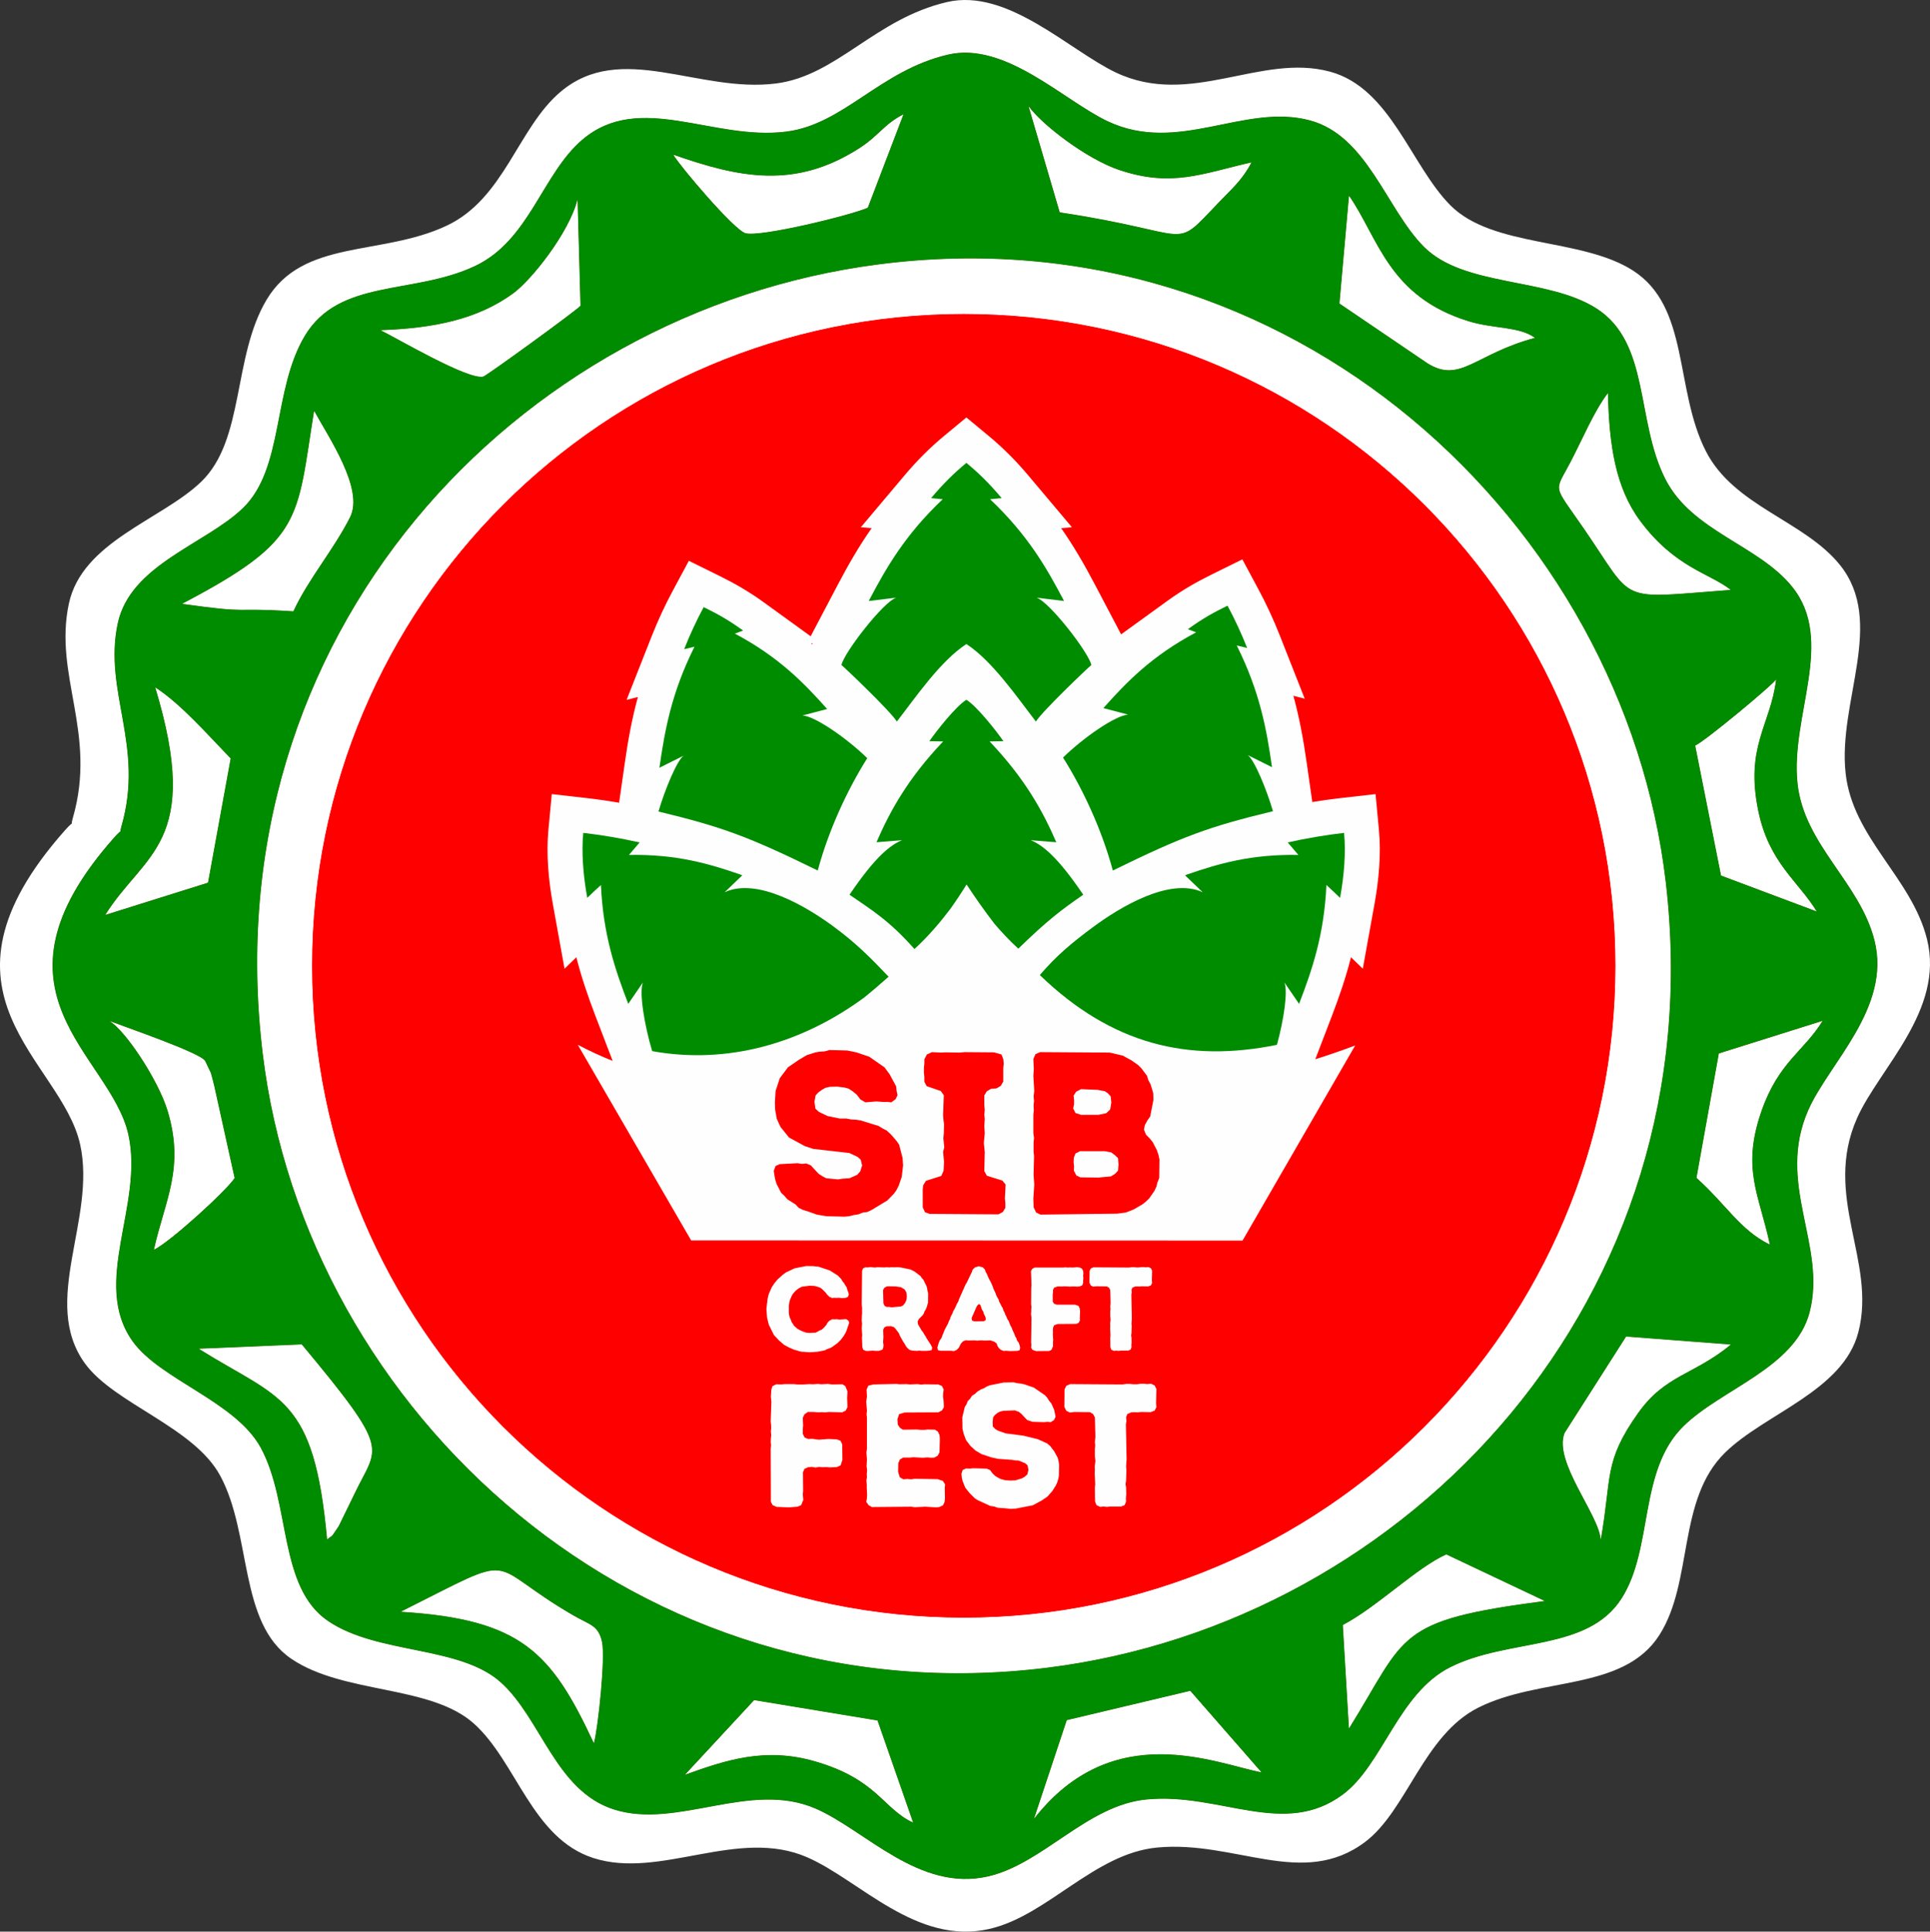
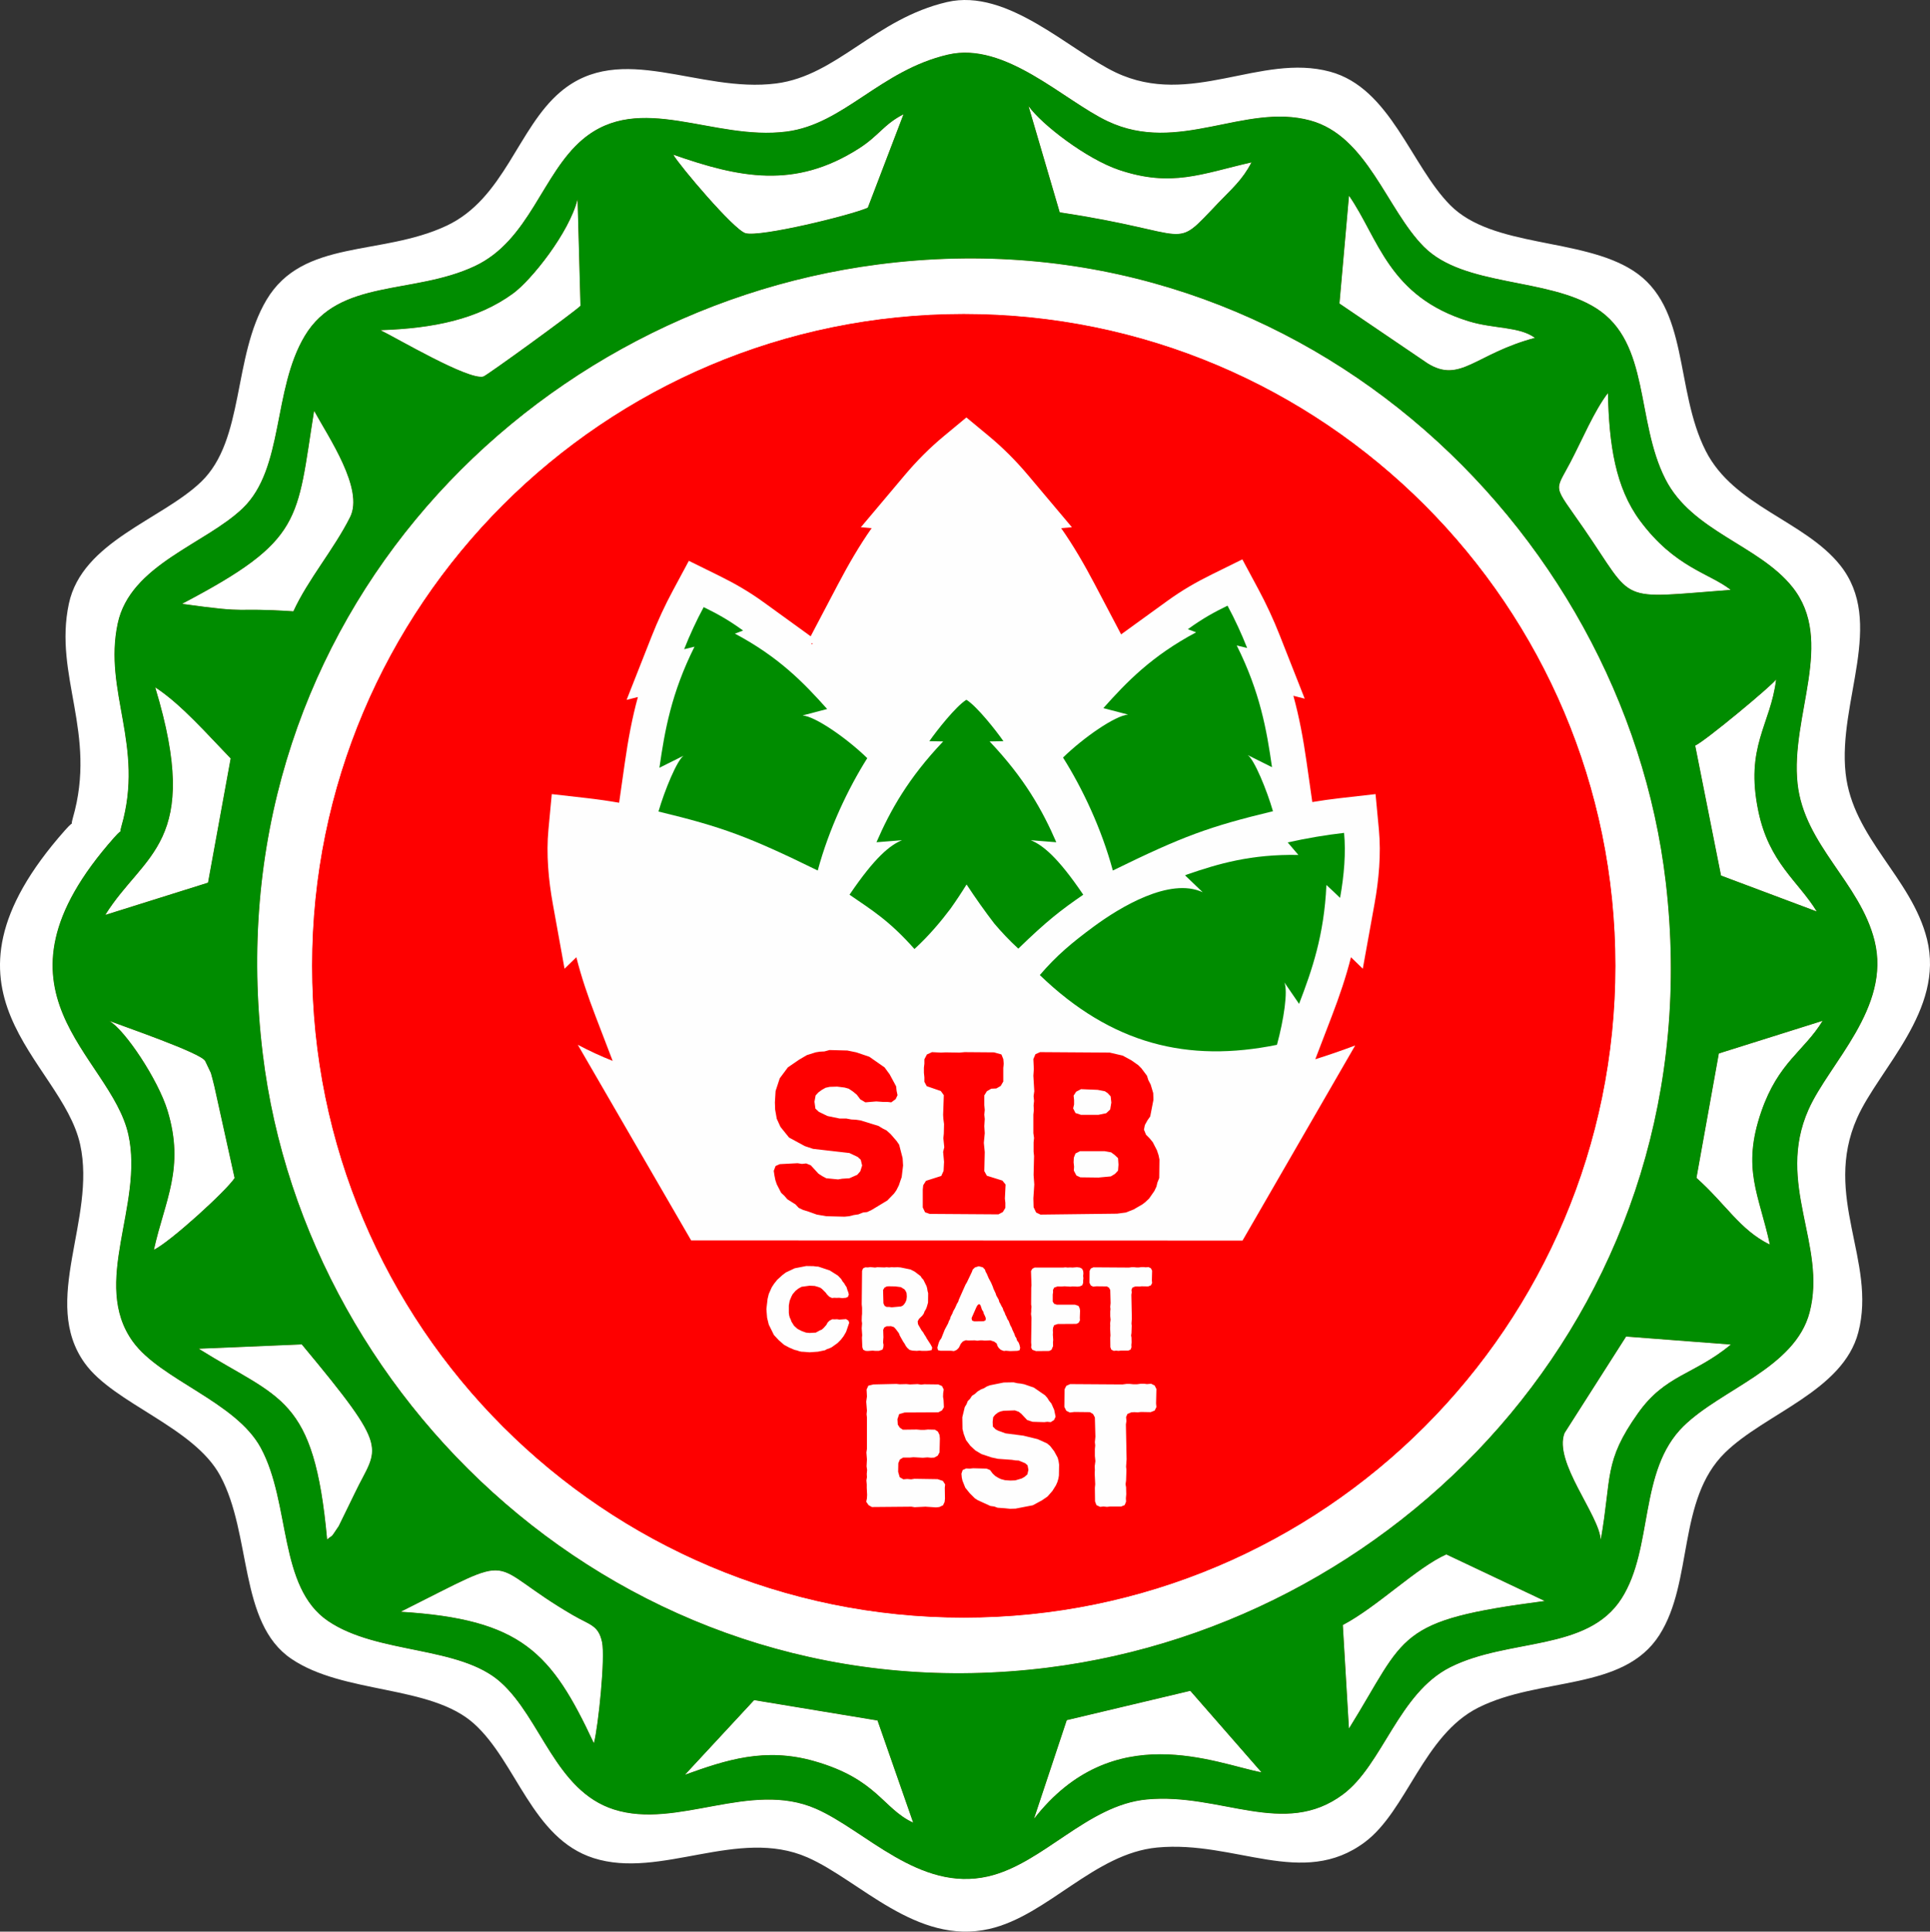
<svg xmlns="http://www.w3.org/2000/svg" xml:space="preserve" width="100%" height="100%" version="1.1" style="shape-rendering:geometricPrecision; text-rendering:geometricPrecision; image-rendering:optimizeQuality; fill-rule:evenodd; clip-rule:evenodd" viewBox="0 0 7942.17 7946.99">
  <rect x="0" y="0" width="7942.17" height="7946.99" fill="#333333" stroke="none" />
  <defs>
    <style type="text/css"> .fil4 {fill:#FEFEFE} .fil3 {fill:#008C00} .fil1 {fill:#FE0000} .fil0 {fill:white} .fil2 {fill:white} .fil7 {fill:#FEFEFE;fill-rule:nonzero} .fil5 {fill:#008C00;fill-rule:nonzero} .fil6 {fill:#FE0000;fill-rule:nonzero} </style>
  </defs>
  <g id="Слой_x0020_1">
    <g id="_2493357623984">
      <path class="fil0" d="M3897.4 8.4c-296.05,68.71 -452.64,302.56 -702.77,334.88 -319.92,41.34 -638.75,-176.74 -888.4,34.86 -175.88,149.07 -230.16,438.75 -468.89,550.73 -268.55,125.97 -590.04,52.89 -740.09,304.03 -140.71,235.49 -89.49,576.49 -269.73,749.54 -162.63,156.13 -489.5,245.64 -544.11,501.12 -63.43,296.79 117.36,532.14 16.19,882.18 -13.91,48.12 16.08,-4.28 -32.01,49.94 -599.61,676.23 -15.27,941.71 62.25,1292.86 67.72,306.75 -164.67,645.52 19.3,900.22 120.4,166.7 448.22,261.23 557.03,462.51 130.69,241.75 75.08,605.35 292.24,753.01 215.99,146.85 572.42,106.22 751.85,266.89 175.78,157.39 238.84,472.23 492.26,553.29 276.1,88.32 594.13,-127.96 879.83,-3.02 215.67,94.32 449.02,362.94 748.68,294.52 240.11,-54.82 431.52,-310.4 690.98,-334.94 321.22,-30.4 598.18,169.69 854.79,-22.39 172.53,-129.14 241.22,-440.08 466.59,-553.2 253.99,-127.49 597.1,-66.47 745.41,-299.03 139.96,-219.48 72.51,-556.05 269.47,-749.49 164.87,-161.94 485.97,-253.74 548.98,-495.82 76.18,-292.64 -148.4,-558.97 -4.87,-881.82 89.87,-202.12 360.42,-443.49 287.44,-735.4 -63.29,-253.17 -305.56,-415.43 -334.91,-682.63 -32.42,-295.17 166.32,-621.35 -23.53,-857.16 -146.59,-182.08 -435.93,-240.76 -551.82,-468.35 -129.67,-254.68 -65.36,-593.41 -300.58,-743.22 -213.16,-135.77 -576.4,-92.19 -751.1,-268.45 -161.96,-163.42 -246.12,-481.99 -494.6,-549.19 -286.07,-77.37 -573.52,149.31 -881.54,3.36 -191.58,-90.78 -445.06,-347.7 -694.34,-289.83z" />
      <g>
        <path class="fil1" d="M3965.94 1291.96c1480.99,0 2681.56,1200.55 2681.56,2681.52 0,1481 -1200.57,2681.57 -2681.56,2681.57 -1480.94,0 -2681.51,-1200.57 -2681.51,-2681.57 0,-1480.97 1200.57,-2681.52 2681.51,-2681.52zm289.13 6190.68l134.82 -405.6 508.29 -120.66 292.93 335.22c-188.61,-36.22 -611.12,-225.61 -936.04,191.04zm-1436.2 -181.16l284.58 -306.86 507.6 83.87 146.7 420.07c-125.46,-58.25 -147.43,-179.03 -406.74,-253.03 -203.32,-58.01 -363.89,-4.6 -532.14,55.95zm-374.95 -129.75c-174.32,-373.14 -296.81,-509.99 -794.74,-540.78 505.23,-252.85 332.85,-203.7 709.07,14.54 70.1,40.7 103.71,40.49 118.97,109.36 14.12,63.57 -15.29,348.33 -33.3,416.88zm3107.12 -60.32l-25.14 -425.79c141.84,-74.46 304.05,-236.21 425.88,-290.49l404.9 191.52c-619.25,80.53 -565.55,138.51 -805.64,524.76zm1036.14 -776.21c-5.49,-102.3 -195.06,-320.52 -148.79,-439.44l253.23 -396.92 431.04 32.9c-153.12,126.07 -269.08,122.84 -382.25,282.41 -142.35,200.59 -107.15,260.7 -153.23,521.05zm-5769.29 -786.29l423.9 -17.77c372.24,447.23 312.23,414.6 218.63,610.96l-66.47 136.21c-41.33,61.28 -18.05,28.72 -47.73,55.55 -53.76,-593.21 -192.53,-574.74 -528.33,-784.95zm2795.02 -4460.76c1707.2,-222 3070.19,1071.04 3241.88,2541.49 199.96,1712.62 -1058.97,3045.05 -2542.55,3231.07 -1682.96,211.01 -3052.13,-1050.61 -3230.92,-2525.3 -209.02,-1723.8 1042.28,-3053.61 2531.59,-3247.26zm3887.29 3111.69c-77.65,126.2 -181.75,169.54 -252.17,372.62 -82.29,237.54 -8.88,342.04 35.03,547.98 -123.69,-61.31 -178.27,-164.01 -301.78,-274.64l92.1 -511.71 426.82 -134.25zm-6866.68 941.67c44.47,-202.17 128.14,-334.94 56.08,-572.2 -38.38,-126.49 -174.66,-332 -239.81,-369.1 56.95,22.08 377.6,132.04 394.3,164.72l23.61 49.41c2.16,5.98 12.98,49.74 14.03,54.16l83.62 378.14c-36.47,54.67 -265.65,262.89 -331.83,294.87zm-200.14 -1377.48c158.42,-254.62 400.52,-292.68 205.46,-936.03 105.71,68.49 214.68,194.02 310.29,292.24l-93.24 511.2 -422.51 132.59zm6542.71 -696.39c41.98,-19.13 317.88,-248.61 332.77,-271.99 -22.7,187.47 -129.09,274.43 -73.08,542.39 44.38,212.36 164.12,287.11 240.19,411.82l-393.62 -147.69 -106.26 -534.53zm-6227.01 -583.35c501.84,-262.93 470.92,-341.65 543.53,-794.07 59.18,108.65 205.9,321.76 147.93,437.28 -66.59,132.77 -172.95,255.95 -233.32,387.51 -267.19,-17.36 -158,11.18 -458.14,-30.72zm6372.86 -57.53c-474.89,35.6 -389.07,59.54 -605.07,-253.45 -127.54,-184.88 -120.46,-145.29 -55.36,-269.56 50.86,-96.98 98.16,-211.85 155.29,-286.55 4.45,211.71 30.46,388.74 132.52,525.89 143.38,192.78 285.42,215.01 372.62,283.67zm-5555.94 -1068.25c219.31,-7.39 399.95,-45.11 545.09,-150.73 76.88,-55.95 232.16,-251.8 265.69,-387.81l11.95 438.19c-34.15,32.13 -386.54,287.22 -399.49,290.85 -59.86,16.8 -355.62,-157.61 -423.24,-190.5zm3985.28 -553.23c121.17,174.41 161.79,415.36 493.7,516.94 102.73,31.43 207.56,20.71 271.18,67.75 -246.18,65.6 -306.32,188.93 -441.7,104.64l-362.41 -245.91 39.23 -443.42zm-2780.47 -168.8c272.26,95.37 499.2,142.55 762.54,-24.7 84.07,-53.4 102.81,-99.69 184.57,-141.51l-146.92 384.22c-71.6,31.45 -444.04,122.03 -503.3,104.77 -47.7,-13.92 -270.12,-276.44 -296.89,-322.78zm2241.93 198.75c-194.19,202.84 -86.53,122.86 -651.74,38.36l-128.38 -437.08c52.8,75.01 238.4,217.6 372.19,262.65 216.5,72.78 340.18,15.78 545.03,-31.06 -37.43,72.15 -79.54,107.03 -137.1,167.13zm-1111.35 -610.75c-279.92,64.98 -428.01,286.08 -664.49,316.62 -302.47,39.08 -603.96,-167.09 -839.99,32.92 -166.26,140.97 -217.63,414.88 -443.3,520.77 -253.93,119.06 -557.91,49.98 -699.81,287.42 -133,222.68 -84.58,545.13 -255.01,708.74 -153.78,147.61 -462.8,232.21 -514.46,473.8 -59.98,280.62 110.95,503.17 15.31,834.12 -13.17,45.47 15.18,-4.09 -30.26,47.21 -566.97,639.36 -14.42,890.38 58.83,1222.41 64.08,290.04 -155.65,610.36 18.3,851.17 113.82,157.61 423.8,246.97 526.68,437.32 123.54,228.55 70.98,572.36 276.31,711.95 204.16,138.85 541.18,100.41 710.83,252.34 166.21,148.84 225.83,446.47 465.44,523.13 261.05,83.54 561.78,-121 831.92,-2.82 203.88,89.15 424.51,343.17 707.88,278.47 227.02,-51.87 408,-293.49 653.29,-316.71 303.71,-28.72 565.6,160.43 808.21,-21.15 163.14,-122.13 228.11,-416.1 441.16,-523.06 240.16,-120.51 564.59,-62.87 704.83,-282.72 132.32,-207.56 68.52,-525.75 254.76,-708.67 155.92,-153.1 459.5,-239.92 519.1,-468.8 72,-276.67 -140.37,-528.51 -4.6,-833.79 84.92,-191.12 340.77,-419.28 271.75,-695.33 -59.87,-239.33 -288.93,-392.8 -316.68,-645.44 -30.61,-279.05 157.28,-587.48 -22.23,-810.4 -138.59,-172.19 -412.17,-227.63 -521.72,-442.85 -122.61,-240.78 -61.81,-561.1 -284.25,-702.7 -201.52,-128.41 -545,-87.17 -710.14,-253.84 -153.13,-154.49 -232.7,-455.7 -467.69,-519.27 -270.48,-73.16 -542.25,141.16 -833.47,3.16 -181.12,-85.78 -420.8,-328.73 -656.5,-274z" />
        <path id="1" class="fil2" d="M3965.94 1291.96c1480.99,0 2681.56,1200.55 2681.56,2681.52 0,1481 -1200.57,2681.57 -2681.56,2681.57 -1480.94,0 -2681.51,-1200.57 -2681.51,-2681.57 0,-1480.97 1200.57,-2681.52 2681.51,-2681.52zm289.13 6190.68l134.82 -405.6 508.29 -120.66 292.93 335.22c-188.61,-36.22 -611.12,-225.61 -936.04,191.04zm-1436.2 -181.16l284.58 -306.86 507.6 83.87 146.7 420.07c-125.46,-58.25 -147.43,-179.03 -406.74,-253.03 -203.32,-58.01 -363.89,-4.6 -532.14,55.95zm-374.95 -129.75c-174.32,-373.14 -296.81,-509.99 -794.74,-540.78 505.23,-252.85 332.85,-203.7 709.07,14.54 70.1,40.7 103.71,40.49 118.97,109.36 14.12,63.57 -15.29,348.33 -33.3,416.88zm3107.12 -60.32l-25.14 -425.79c141.84,-74.46 304.05,-236.21 425.88,-290.49l404.9 191.52c-619.25,80.53 -565.55,138.51 -805.64,524.76zm1036.14 -776.21c-5.49,-102.3 -195.06,-320.52 -148.79,-439.44l253.23 -396.92 431.04 32.9c-153.12,126.07 -269.08,122.84 -382.25,282.41 -142.35,200.59 -107.15,260.7 -153.23,521.05zm-5769.29 -786.29l423.9 -17.77c372.24,447.23 312.23,414.6 218.63,610.96l-66.47 136.21c-41.33,61.28 -18.05,28.72 -47.73,55.55 -53.76,-593.21 -192.53,-574.74 -528.33,-784.95zm2795.02 -4460.76c1707.2,-222 3070.19,1071.04 3241.88,2541.49 199.96,1712.62 -1058.97,3045.05 -2542.55,3231.07 -1682.96,211.01 -3052.13,-1050.61 -3230.92,-2525.3 -209.02,-1723.8 1042.28,-3053.61 2531.59,-3247.26zm3887.29 3111.69c-77.65,126.2 -181.75,169.54 -252.17,372.62 -82.29,237.54 -8.88,342.04 35.03,547.98 -123.69,-61.31 -178.27,-164.01 -301.78,-274.64l92.1 -511.71 426.82 -134.25zm-6866.68 941.67c44.47,-202.17 128.14,-334.94 56.08,-572.2 -38.38,-126.49 -174.66,-332 -239.81,-369.1 56.95,22.08 377.6,132.04 394.3,164.72l23.61 49.41c2.16,5.98 12.98,49.74 14.03,54.16l83.62 378.14c-36.47,54.67 -265.65,262.89 -331.83,294.87zm-200.14 -1377.48c158.42,-254.62 400.52,-292.68 205.46,-936.03 105.71,68.49 214.68,194.02 310.29,292.24l-93.24 511.2 -422.51 132.59zm6875.48 -968.38c-22.7,187.47 -129.09,274.43 -73.08,542.39 44.38,212.36 164.12,287.11 240.19,411.82l-393.62 -147.69 -106.26 -534.53c41.98,-19.13 317.88,-248.61 332.77,-271.99zm-6559.78 -311.36c501.84,-262.93 470.92,-341.65 543.53,-794.07 59.18,108.65 205.9,321.76 147.93,437.28 -66.59,132.77 -172.95,255.95 -233.32,387.51 -267.19,-17.36 -158,11.18 -458.14,-30.72zm6372.86 -57.53c-474.89,35.6 -389.07,59.54 -605.07,-253.45 -127.54,-184.88 -120.46,-145.29 -55.36,-269.56 50.86,-96.98 98.16,-211.85 155.29,-286.55 4.45,211.71 30.46,388.74 132.52,525.89 143.38,192.78 285.42,215.01 372.62,283.67zm-5555.94 -1068.25c219.31,-7.39 399.95,-45.11 545.09,-150.73 76.88,-55.95 232.16,-251.8 265.69,-387.81l11.95 438.19c-34.15,32.13 -386.54,287.22 -399.49,290.85 -59.86,16.8 -355.62,-157.61 -423.24,-190.5zm4750.16 31.46c-246.18,65.6 -306.32,188.93 -441.7,104.64l-362.41 -245.91 39.23 -443.42c121.17,174.41 161.79,415.36 493.7,516.94 102.73,31.43 207.56,20.71 271.18,67.75zm-3545.35 -753.49c272.26,95.37 499.2,142.55 762.54,-24.7 84.07,-53.4 102.81,-99.69 184.57,-141.51l-146.92 384.22c-71.6,31.45 -444.04,122.03 -503.3,104.77 -47.7,-13.92 -270.12,-276.44 -296.89,-322.78zm2241.93 198.75c-194.19,202.84 -86.53,122.86 -651.74,38.36l-128.38 -437.08c52.8,75.01 238.4,217.6 372.19,262.65 216.5,72.78 340.18,15.78 545.03,-31.06 -37.43,72.15 -79.54,107.03 -137.1,167.13zm-1111.35 -610.75c-279.92,64.98 -428.01,286.08 -664.49,316.62 -302.47,39.08 -603.96,-167.09 -839.99,32.92 -166.26,140.97 -217.63,414.88 -443.3,520.77 -253.93,119.06 -557.91,49.98 -699.81,287.42 -133,222.68 -84.58,545.13 -255.01,708.74 -153.78,147.61 -462.8,232.21 -514.46,473.8 -59.98,280.62 110.95,503.17 15.31,834.12 -4.95,17.1 -4.03,20.76 -3.38,21.4 -1.36,0.29 -7.2,3.59 -26.88,25.81 -566.97,639.36 -14.42,890.38 58.83,1222.41 64.08,290.04 -155.65,610.36 18.3,851.17 113.82,157.61 423.8,246.97 526.68,437.32 123.54,228.55 70.98,572.36 276.31,711.95 204.16,138.85 541.18,100.41 710.83,252.34 166.21,148.84 225.83,446.47 465.44,523.13 261.05,83.54 561.78,-121 831.92,-2.82 203.88,89.15 424.51,343.17 707.88,278.47 227.02,-51.87 408,-293.49 653.29,-316.71 303.71,-28.72 565.6,160.43 808.21,-21.15 163.14,-122.13 228.11,-416.1 441.16,-523.06 240.16,-120.51 564.59,-62.87 704.83,-282.72 132.32,-207.56 68.52,-525.75 254.76,-708.67 155.92,-153.1 459.5,-239.92 519.1,-468.8 72,-276.67 -140.37,-528.51 -4.6,-833.79 84.92,-191.12 340.77,-419.28 271.75,-695.33 -59.87,-239.33 -288.93,-392.8 -316.68,-645.44 -30.61,-279.05 157.28,-587.48 -22.23,-810.4 -138.59,-172.19 -412.17,-227.63 -521.72,-442.85 -122.61,-240.78 -61.81,-561.1 -284.25,-702.7 -201.52,-128.41 -545,-87.17 -710.14,-253.84 -153.13,-154.49 -232.7,-455.7 -467.69,-519.27 -270.48,-73.16 -542.25,141.16 -833.47,3.16 -181.12,-85.78 -420.8,-328.73 -656.5,-274zm-3405.13 3195.79c0.34,0.32 0.61,-0.13 0,0zm4365.87 -2671.69c-6.07,6.46 -10.8,11.54 -2.73,3.2 0.86,-1.04 1.77,-2.11 2.73,-3.2zm-1399.01 -496.1c112.86,-74.7 232.08,-153.6 400.57,-192.7 238.43,-55.36 440.96,78.5 618.85,196.08 54.86,36.26 106.71,70.54 147.45,89.83 110.87,52.54 238.17,26.64 363.08,1.23 142.98,-29.09 283.83,-57.74 441.95,-14.98 216.75,58.63 321.78,228.76 423.2,393.09 40.36,65.39 79.97,129.57 120.55,170.5 54.46,54.96 174.52,78.67 294.95,102.43 133.66,26.37 267.71,52.82 386.09,128.26 198.58,126.41 234.9,315.88 272.98,514.52 17.16,89.56 34.84,181.74 71.46,253.66 40.9,80.34 134.81,138.24 227.33,195.26 99.15,61.13 197.21,121.58 275.21,218.49 158.89,197.32 123.52,404.38 85.4,617.91 -0.28,1.99 -0.58,3.97 -0.94,5.96 -17.17,96.16 -34.66,194.15 -25.85,274.5 10.36,94.29 72.2,184.27 134.21,274.48 71.83,104.5 143.85,209.26 178.5,347.81 67,267.95 -69.73,473.03 -190.35,653.94 -35.64,53.46 -69.45,104.18 -88.29,143.93 -0.95,2.43 -1.96,4.85 -3.03,7.26 -53.03,119.25 -26.98,245.28 -1.46,368.73 28.9,139.77 57.31,277.23 15.32,438.6 -55.8,214.3 -226.62,321.18 -392.01,424.68 -66.26,41.46 -131.38,82.22 -172.07,122.17 -66.1,64.92 -87.27,182.97 -108.31,300.39 -23.24,129.71 -46.4,258.93 -122.64,378.52 -125.91,197.38 -317.25,234.08 -517.22,272.43 -91,17.45 -184.48,35.39 -254.42,70.48 -76.16,38.24 -136.51,137.11 -194.39,231.97 -62.7,102.73 -123.37,202.15 -220.97,275.21 -210.01,157.18 -402.48,120.91 -610.5,81.71 -93.65,-17.65 -191.64,-36.12 -283.04,-27.48 -89.45,8.47 -185.94,73.44 -281.29,137.65l-0.21 -0.31c-0.15,0.1 -0.3,0.21 -0.45,0.31 -108.29,72.92 -215.54,145.15 -349.51,175.75l-0.03 -0.15c-0.21,0.05 -0.42,0.1 -0.63,0.15 -268.8,61.37 -468.06,-70.7 -649.5,-190.97 -59.29,-39.3 -116.12,-76.97 -162.89,-97.42 -96.11,-42.04 -222.48,-18.67 -347.26,4.42 -153.68,28.42 -305.67,56.54 -468.78,4.35 -206.89,-66.19 -302.84,-224.24 -397,-379.38 -42.14,-69.43 -83.82,-138.08 -129.3,-178.81 -54.76,-49.04 -167,-71.86 -281.54,-95.14 -141.81,-28.81 -286.26,-58.19 -411.43,-143.31 -181.39,-123.32 -218.29,-314.17 -256.22,-510.49 -18.39,-95.18 -37.13,-192.18 -74.33,-260.99 -34.81,-64.41 -133.68,-126.22 -229.18,-185.9 -108.58,-67.87 -214.02,-133.78 -285.59,-232.89 -142.47,-197.24 -105.45,-397.29 -67.21,-603.85 20.17,-108.94 40.81,-220.43 21.13,-309.5 -13.52,-61.32 -62.67,-134.8 -113.99,-211.55 -190.11,-284.29 -401.34,-600.22 92.56,-1157.92 34.62,-135.05 12.58,-257.75 -8.72,-376.16 -24.65,-137.08 -48.53,-269.83 -14.39,-429.55 49.62,-232.08 229.54,-342.76 400.18,-447.72 63.66,-39.15 125.6,-77.25 162.56,-112.73 55.69,-53.47 77.93,-167.38 100.91,-285.14 25.33,-129.78 51.35,-263.01 126.32,-388.54 128.6,-215.19 318.98,-249.76 523.3,-286.86 86.12,-15.63 175.73,-31.91 249.93,-66.7 84.93,-39.85 144.06,-137.55 201.78,-232.93 57.14,-94.44 113.34,-187.31 203.82,-264.03 206.01,-174.57 414.46,-136.62 634.83,-96.49 99.62,18.14 202.62,36.89 293.13,25.2 79.7,-10.29 161.09,-64.15 247.39,-121.27z" />
      </g>
      <path class="fil1" d="M3965.94 1291.95c1481,0 2681.56,1200.57 2681.56,2681.53 0,1481 -1200.56,2681.57 -2681.56,2681.57 -1480.94,0 -2681.5,-1200.57 -2681.5,-2681.57 0,-1480.96 1200.56,-2681.53 2681.5,-2681.53z" />
      <path class="fil3" d="M4255.08 7482.64l134.81 -405.6 508.29 -120.66 292.93 335.22c-188.61,-36.23 -611.12,-225.61 -936.03,191.04zm-1436.21 -181.16l284.57 -306.86 507.61 83.86 146.7 420.08c-125.47,-58.25 -147.42,-179.03 -406.74,-253.04 -203.32,-58 -363.9,-4.59 -532.14,55.96zm-374.96 -129.76c-174.3,-373.13 -296.8,-509.98 -794.73,-540.76 505.23,-252.86 332.85,-203.72 709.07,14.53 70.1,40.7 103.71,40.49 118.97,109.37 14.12,63.56 -15.29,348.31 -33.31,416.86zm3107.14 -60.32l-25.15 -425.78c141.84,-74.46 304.04,-236.21 425.87,-290.49l404.91 191.52c-619.25,80.53 -565.55,138.5 -805.63,524.75zm1036.14 -776.19c-5.5,-102.31 -195.07,-320.53 -148.81,-439.45l253.25 -396.92 431.03 32.9c-153.13,126.06 -269.07,122.85 -382.25,282.41 -142.35,200.59 -107.15,260.69 -153.22,521.06zm-5769.29 -786.29l423.88 -17.78c372.26,447.22 312.24,414.6 218.65,610.96l-66.48 136.22c-41.33,61.27 -18.05,28.71 -47.73,55.54 -53.76,-593.21 -192.54,-574.74 -528.32,-784.94zm2795.01 -4460.77c1707.21,-222.01 3070.19,1071.04 3241.88,2541.5 199.96,1712.61 -1058.97,3045.04 -2542.55,3231.06 -1682.97,211.02 -3052.13,-1050.62 -3230.92,-2525.31 -209.03,-1723.78 1042.27,-3053.6 2531.59,-3247.25zm3887.29 3111.7c-77.64,126.18 -181.75,169.53 -252.16,372.61 -82.3,237.54 -8.89,342.04 35.02,547.97 -123.69,-61.3 -178.27,-164 -301.78,-274.63l92.09 -511.72 426.83 -134.23zm-6866.67 941.67c44.45,-202.18 128.14,-334.95 56.08,-572.21 -38.39,-126.49 -174.67,-332.01 -239.82,-369.1 56.95,22.07 377.6,132.04 394.3,164.72l23.61 49.41c2.16,5.98 12.97,49.75 14.03,54.16l83.62 378.14c-36.47,54.67 -265.65,262.89 -331.82,294.88zm-200.14 -1377.49c158.41,-254.62 400.52,-292.68 205.45,-936.02 105.7,68.48 214.68,194.01 310.29,292.23l-93.24 511.21 -422.5 132.58zm6542.69 -696.39c41.99,-19.13 317.89,-248.62 332.79,-271.98 -22.71,187.46 -129.1,274.42 -73.08,542.38 44.36,212.37 164.12,287.1 240.17,411.81l-393.61 -147.69 -106.27 -534.52zm-6227 -583.35c501.84,-262.92 470.93,-341.65 543.53,-794.07 59.17,108.64 205.9,321.76 147.93,437.28 -66.59,132.77 -172.95,255.95 -233.33,387.52 -267.18,-17.37 -158,11.17 -458.13,-30.73zm6372.86 -57.52c-474.89,35.59 -389.07,59.53 -605.07,-253.46 -127.54,-184.88 -120.45,-145.29 -55.36,-269.56 50.85,-96.99 98.16,-211.85 155.29,-286.55 4.45,211.7 30.46,388.74 132.53,525.89 143.37,192.78 285.41,215.01 372.61,283.68zm-5555.93 -1068.26c219.3,-7.38 399.95,-45.11 545.09,-150.72 76.86,-55.96 232.16,-251.81 265.68,-387.82l11.95 438.19c-34.15,32.14 -386.55,287.22 -399.49,290.85 -59.87,16.79 -355.62,-157.6 -423.23,-190.5zm3985.28 -553.23c121.17,174.4 161.78,415.36 493.69,516.95 102.73,31.42 207.56,20.69 271.18,67.73 -246.19,65.61 -306.32,188.94 -441.7,104.65l-362.4 -245.91 39.23 -443.42zm-2780.48 -168.81c272.26,95.37 499.19,142.56 762.53,-24.69 84.08,-53.4 102.82,-99.69 184.58,-141.5l-146.91 384.21c-71.61,31.45 -444.05,122.04 -503.31,104.77 -47.7,-13.91 -270.13,-276.44 -296.89,-322.79zm2241.93 198.76c-194.19,202.84 -86.53,122.86 -651.75,38.36l-128.38 -437.08c52.81,75.01 238.41,217.6 372.2,262.65 216.51,72.78 340.17,15.77 545.03,-31.06 -37.43,72.15 -79.54,107.03 -137.1,167.13zm-1111.35 -610.75c-279.92,64.97 -428,286.08 -664.49,316.63 -302.48,39.07 -603.96,-167.1 -840,32.92 -166.25,140.96 -217.62,414.87 -443.29,520.76 -253.94,119.06 -557.91,49.98 -699.81,287.42 -133.01,222.67 -84.59,545.12 -255.02,708.74 -153.76,147.6 -462.79,232.22 -514.45,473.81 -59.98,280.61 110.96,503.15 15.32,834.11 -13.19,45.47 15.17,-4.09 -30.28,47.22 -566.96,639.34 -14.42,890.37 58.84,1222.4 64.07,290.04 -155.65,610.36 18.3,851.17 113.81,157.61 423.8,246.97 526.67,437.32 123.55,228.55 70.98,572.36 276.32,711.94 204.16,138.87 541.18,100.42 710.83,252.35 166.2,148.83 225.83,446.47 465.43,523.13 261.06,83.53 561.79,-120.99 831.92,-2.82 203.9,89.15 424.52,343.17 707.89,278.47 227.03,-51.87 408,-293.49 653.29,-316.71 303.71,-28.72 565.6,160.43 808.22,-21.15 163.13,-122.13 228.1,-416.11 441.16,-523.07 240.14,-120.51 564.58,-62.87 704.82,-282.71 132.32,-207.56 68.52,-525.75 254.75,-708.68 155.93,-153.1 459.51,-239.9 519.11,-468.79 72,-276.67 -140.37,-528.51 -4.6,-833.78 84.92,-191.13 340.78,-419.29 271.75,-695.34 -59.86,-239.33 -288.93,-392.8 -316.68,-645.44 -30.61,-279.05 157.27,-587.47 -22.23,-810.41 -138.59,-172.17 -412.17,-227.62 -521.72,-442.84 -122.61,-240.78 -61.82,-561.1 -284.25,-702.7 -201.52,-128.41 -544.99,-87.17 -710.14,-253.84 -153.13,-154.49 -232.7,-455.7 -467.68,-519.26 -270.49,-73.17 -542.27,141.14 -833.48,3.15 -181.13,-85.78 -420.8,-328.73 -656.5,-274z" />
      <path class="fil4" d="M2377.72 4298.44l466.51 804.86 2268.9 0.63 463.58 -802.75c-55.72,20.94 -110.4,39.89 -164.14,56.65l67.59 -176.29c32.36,-84.4 59.05,-163.31 79.24,-243.33l48.62 47.28 48.08 -265.93c18.03,-99.66 27.69,-205.31 18.18,-306.4l-13.74 -146.08 -145.76 16.6c-38.3,4.36 -76.48,9.73 -114.54,16.03l-23.39 -163.72c-13.95,-97.67 -30.51,-186.64 -54.47,-273.41l46.6 11.83 -103.02 -261.27c-25.54,-64.77 -54.89,-128.02 -87.83,-189.37l-65.72 -122.43 -124.64 61.43c-65.96,32.51 -123.94,65.96 -183.89,109.34l-190.36 137.77 -107.49 -204.27c-44.77,-85.05 -89.07,-161.14 -139.26,-232.66l44.32 -3.78 -178.97 -212.45c-50.52,-59.98 -103.11,-113.14 -163.49,-163.18l-91.8 -76.09 -91.8 76.09c-60.39,50.04 -112.97,103.2 -163.5,163.18l-178.97 212.45 44.33 3.78c-50.2,71.52 -94.49,147.61 -139.27,232.66l-111.61 212.12 -193.7 -140.18c-59.65,-43.16 -117.36,-76.44 -182.97,-108.79l-124.61 -61.44 -65.75 122.38c-32.8,61.04 -62,124 -87.41,188.46l-103 261.27 46.5 -11.8c-23.65,85.92 -40.04,174.02 -53.85,270.69l-23.45 164.25c-43.6,-7.55 -87.41,-13.88 -131.33,-18.89l-145.79 -16.6 -13.74 146.08c-9.51,101.09 0.15,206.74 18.18,306.4l48.08 265.93 48.62 -47.28c20.19,80.02 46.89,158.92 79.25,243.33l70.17 183.05c-47.82,-18.93 -95.68,-40.96 -143.49,-66.15zm960.03 -1650.83c1.41,1.21 2.82,2.44 4.23,3.66 0.72,-1.5 1.45,-2.98 2.2,-4.48l-6.43 0.82z" />
      <g id="_2493357625680">
        <path class="fil5" d="M2709.72 3338.79c262.27,63.36 369.12,102.46 655.37,242.66 46.35,-171.38 124.06,-335.59 203.84,-462.24 -83.71,-81.64 -213.85,-171.96 -266.21,-175.71 34,-9.12 67.54,-17.92 101.15,-26.5 -95.54,-107.03 -197.51,-213.19 -379.62,-310.11 11.35,-4.39 22.58,-8.66 33.71,-12.8 -64.41,-46.6 -108.87,-69.99 -162.25,-96.3 -29.78,55.46 -56.68,113.22 -80.29,173.15 13.94,-3.54 28.13,-6.98 42.55,-10.35 -95.42,191.16 -122.58,345.86 -144.32,498.07 32.78,-16.56 65.75,-32.94 99.18,-49.41 -27.15,19.35 -77.62,142.04 -103.11,229.54z" />
        <path class="fil5" d="M5238.39 3337.46c-263.71,63.7 -371.16,103.01 -658.98,243.99 -46.61,-172.33 -124.75,-337.45 -204.97,-464.77 84.18,-82.11 215.04,-172.92 267.69,-176.7 -34.2,-9.18 -67.92,-18.02 -101.71,-26.64 96.06,-107.62 198.6,-214.37 381.71,-311.82 -11.42,-4.42 -22.71,-8.71 -33.9,-12.87 64.76,-46.87 109.47,-70.38 163.15,-96.82 29.94,55.75 56.99,113.84 80.74,174.09 -14.02,-3.55 -28.29,-7.03 -42.8,-10.41 95.96,192.21 123.25,347.78 145.12,500.82 -32.96,-16.66 -66.11,-33.13 -99.73,-49.68 27.3,19.45 78.06,142.83 103.68,230.81z" />
        <path class="fil5" d="M3763.15 3904.39c60.63,-55.56 109.55,-114.47 148.04,-165.55 22.94,-32.28 45.11,-65.58 66.35,-99.96 37.89,57.56 75.91,111.06 114.09,160.8 28.71,33.83 61.56,69.05 98.83,103.21 117.62,-114.25 174.81,-158.26 267.26,-221.88 -105.66,-155.96 -167.28,-204.28 -216.16,-224.27 35.47,2.63 70.37,5.41 105.25,8.42 -57,-131.5 -131.38,-264.33 -274.48,-414.79 15.56,-0.5 41.76,-0.85 56.86,-1.07 -29.03,-41.93 -108.87,-143.61 -152.38,-170.33 -43.51,26.72 -123.35,128.4 -152.38,170.33 15.09,0.22 41.3,0.57 56.85,1.07 -143.09,150.46 -217.48,283.29 -274.48,414.79 34.88,-3.01 69.79,-5.79 105.25,-8.42 -48.87,19.99 -110.5,68.31 -216.16,224.27 92.45,63.62 163.16,106.11 267.26,223.38z" />
-         <path class="fil5" d="M3976.83 2649.72c-107.01,69.92 -207.51,217.32 -286.12,318.83 -25.37,-41.77 -215,-222.26 -228.03,-232.55 9.93,-50.1 172.71,-260.59 225.42,-277.05 -38.1,4.43 -75.7,8.93 -113.15,13.66 71.18,-135.27 148.45,-271.15 304.42,-418.7 -16.18,-1.67 -32.1,-3.18 -47.81,-4.51 51.51,-61.14 95.02,-103.44 145.27,-145.09 50.25,41.65 93.76,83.95 145.27,145.09 -15.71,1.33 -31.63,2.84 -47.81,4.51 155.97,147.55 233.24,283.43 304.42,418.7 -37.45,-4.73 -75.05,-9.23 -113.15,-13.66 52.71,16.46 215.49,226.95 225.42,277.05 -13.03,10.29 -202.66,190.78 -228.03,232.55 -78.61,-101.51 -179.11,-248.91 -286.12,-318.83z" />
-         <path class="fil5" d="M3656.75 4018.37c-34.26,30.4 -67.12,58.6 -99.15,84.66 -259.66,190.9 -564.35,277.2 -873.8,221.51 -31.98,-107.26 -54.82,-244.18 -37.84,-282.95 -20.53,29.65 -40.68,59.01 -60.6,88.44 -53.25,-138.89 -103.12,-282.43 -112.46,-488.93 -19.53,17.77 -38.22,35.34 -56.25,52.86 -17.06,-94.35 -24.09,-186.69 -16.51,-267.33 75.43,8.58 153.34,21.76 232,39.28 -14.58,16.64 -29.2,33.76 -43.96,51.53 195.19,-3.72 329.74,36.14 458.25,80.47l8.11 3.43c-24.2,22.89 -48.24,45.97 -72.53,69.53 135.32,-63.07 341.6,62.44 447.86,140.83 92.83,68.47 150.89,126.88 226.88,206.67z" />
        <path class="fil5" d="M5254.8 4298.54c27.94,-102.34 46.06,-221.25 30.43,-256.95 20.52,29.65 40.68,59.01 60.6,88.44 53.24,-138.89 103.12,-282.43 112.45,-488.93 19.54,17.77 38.22,35.34 56.26,52.86 17.06,-94.35 24.08,-186.69 16.5,-267.33 -75.42,8.58 -153.34,21.76 -231.99,39.28 14.57,16.64 29.2,33.76 43.95,51.53 -195.18,-3.72 -329.74,36.14 -458.24,80.47l-8.11 3.43c24.19,22.89 48.24,45.97 72.53,69.53 -135.33,-63.07 -341.6,62.45 -447.87,140.83 -90.81,67 -154.12,120.05 -222.37,199.87 295.62,285.09 609.41,361.51 975.86,286.97z" />
      </g>
      <path class="fil6" d="M3400.22 5003.65l75.22 1.9 19.04 -1.9 19.04 -4.76 19.04 -2.86 19.05 -7.61 17.14 -1.91 18.08 -8.57 64.75 -39.04 27.61 -28.56 9.52 -13.33 10.47 -20.94 5.72 -17.14 5.71 -16.19 5.71 -47.61 -1.9 -30.46 -14.28 -55.23 -10.48 -15.23 -24.75 -28.56 -17.14 -15.24 -15.24 -7.61 -17.14 -10.48 -74.26 -22.85 -19.04 -2.86 -19.04 -0.95 -20 -3.81 -27.61 0 -50.46 -10.47 -35.23 -17.14 -14.28 -13.33 -3.81 -28.56 4.76 -25.71 11.43 -12.38 14.28 -10.47 15.23 -8.57 17.14 -3.81 30.47 -0.95 30.47 3.81 17.13 4.76 17.14 11.42 16.19 13.33 14.28 19.05 20.95 12.37 44.74 -3.8 25.71 1.9 19.05 0 17.14 1.9 18.09 -13.33 7.61 -16.18 -3.81 -18.09 -1.9 -18.09 -26.66 -49.51 -20.95 -28.57 -62.84 -43.79 -53.32 -18.09 -37.13 -7.62 -73.32 -1.91 -20.94 5.72 -19.04 0.95 -17.14 2.86 -36.18 11.42 -32.37 19.05 -45.7 31.41 -33.33 44.75 -17.14 52.37 -2.86 46.65 0.96 29.52 6.66 38.08 15.23 33.33 35.24 43.8 64.74 35.22 34.28 11.43 149.48 17.14 34.27 16.19 12.38 11.42 5.72 23.8 -7.62 23.8 -12.38 14.29 -32.37 14.28 -29.51 1.91 -17.14 2.85 -48.56 -4.76 -16.19 -8.57 -16.18 -10.47 -31.42 -34.28 -19.05 -7.61 -17.14 1.9 -18.09 -2.86 -73.31 3.81 -17.14 7.62 -7.62 19.99 2.86 19.04 3.81 19.05 5.71 17.14 18.09 35.22 13.33 12.38 12.38 14.28 33.33 20.95 13.32 14.29 18.09 8.56 19.05 5.72 37.13 13.32 39.04 6.67zm397.04 -36.18l9.52 19.99 19.04 6.67 282.78 1.9 18.09 -9.52 10.47 -17.13 0 -20.95 -1.9 -17.14 2.85 -58.08 -13.32 -16.19 -63.8 -19.99 -10.47 -19.05 1.9 -78.07 -3.81 -38.09 3.81 -39.98 -1.9 -28.57 1.9 -29.51 -1.9 -18.09 1.9 -19.04 -1.9 -20 0 -39.99 10.47 -17.14 18.09 -10.47 20.95 -0.95 18.09 -10.47 10.47 -18.09 0 -56.18 1.91 -17.14 -1.91 -19.04 -7.61 -19.04 -30.47 -8.57 -120.92 -0.96 -20.95 1.91 -58.08 -0.95 -18.09 0.95 -37.13 -1.91 -20.95 9.53 -10.47 19.99 0 18.09 -1.9 16.18 0 20.95 1.9 19.05 0 18.09 9.52 18.09 58.08 19.99 12.38 17.14 -2.86 80.93 0.95 16.18 2.86 21.9 -0.95 39.04 -1.91 19.04 3.81 37.13 -4.76 19.05 3.81 40.94 -1.9 37.13 -9.53 20.95 -62.83 20 -11.43 18.09 -1.9 18.08 0 73.32zm456.06 -0.95l10.47 21.9 18.09 8.56 315.15 -3.8 36.19 -4.76 31.42 -12.38 36.17 -20.95 12.38 -9.52 15.24 -14.28 21.9 -31.42 8.57 -18.09 3.8 -16.19 7.62 -19.04 0.95 -76.17 -3.81 -18.09 -6.66 -20 -17.14 -33.32 -13.33 -16.19 -14.28 -14.28 -8.57 -20.94 3.81 -19.05 10.47 -19.04 11.43 -16.19 13.33 -68.55 -0.95 -27.61 -10.48 -35.23 -9.52 -18.09 -5.71 -18.09 -22.86 -30.47 -13.32 -13.33 -28.57 -19.99 -35.23 -19.04 -53.31 -12.38 -286.59 -1.91 -19.05 8.57 -8.56 20 1.9 40.94 -1.9 27.61 3.8 63.79 -2.85 19.99 1.9 20 -1.9 18.09 0.95 20 -1.9 18.09 0 76.17 2.85 19.99 -1.9 18.09 0 38.09 1.9 18.09 -1.9 78.07 2.85 39.04 -3.8 57.12 0.95 36.19zm195.18 -379.9l-22.85 -7.62 -9.52 -19.04 3.81 -16.18 0 -18.1 -1.9 -18.09 10.47 -16.18 19.99 -10.48 68.56 2.86 29.51 5.71 11.43 7.62 12.37 13.33 2.86 25.71 -4.76 28.56 -16.18 15.23 -32.38 6.67 -71.41 0zm-2.85 257.07l-16.19 -7.62 -10.47 -19.99 0.95 -16.19 -1.9 -18.08 0.95 -19.05 6.66 -17.14 19.05 -9.52 100.92 0 26.66 4.76 14.28 10.48 14.28 13.33 1.9 26.66 -1.9 24.75 -12.38 13.33 -17.13 10.47 -51.42 4.76 -74.26 -0.95z" />
      <path class="fil7" d="M3307.02 5561.53l24.55 1.97 34.36 -2.45 28.97 -5.89 8.84 -4.92 10.31 -3.43 8.34 -3.93 24.06 -17.18 13.74 -13.75 11.3 -14.73 10.31 -17.67 12.76 -37.31 -2.95 -8.84 -9.81 -6.38 -27.5 1.96 -9.82 -1.47 -9.81 0.49 -9.82 -0.49 -11.29 5.89 -7.86 7.86 -4.91 9.33 -11.29 12.76 -7.85 6.87 -7.37 2.95 -17.18 9.32 -26.02 1.48 -14.24 -1.48 -17.68 -6.38 -17.18 -8.84 -14.23 -12.76 -10.8 -17.18 -3.44 -9.82 -3.44 -6.87 -2.45 -8.84 -1.48 -10.8 0 -29.95 3.44 -19.63 7.37 -17.68 4.91 -9.33 11.78 -13.75 11.78 -9.32 13.26 -7.36 32.89 -4.42 21.11 0.98 15.22 4.42 8.84 3.43 6.87 5.4 14.24 14.24 5.4 7.37 9.33 9.32 11.29 5.41 8.83 -0.99 10.31 0.49 9.82 -0.49 13.75 1.47 14.72 -1.47 8.35 -3.93 3.44 -9.81 -2.95 -10.8 -3.44 -8.84 -2.94 -10.31 -5.4 -7.86 -4.42 -7.86 -6.87 -8.34 -5.4 -9.33 -13.75 -14.23 -33.38 -21.12 -47.13 -15.7 -9.33 -0.5 -9.82 -1.47 -30.44 -0.49 -47.62 9.33 -36.33 17.18 -14.24 10.8 -21.1 19.15 -13.26 16.69 -9.33 14.24 -12.27 27.49 -4.91 20.13 -4.91 42.22 2.94 35.84 6.88 27.98 21.11 42.71 20.12 21.61 22.1 19.14 21.11 11.29 22.09 9.33 8.84 1.96 9.81 3.44 8.84 1.97 9.33 0.48zm241.54 -19.63l3.44 10.8 9.82 4.91 9.33 0.49 20.12 -1.47 10.31 0.98 14.73 0 15.22 -4.91 3.44 -9.33 0.98 -10.31 -1.97 -10.31 1.48 -21.11 -0.98 -30.43 4.41 -9.83 9.82 -4.9 8.84 0 8.84 -0.5 12.27 3.93 7.86 8.35 12.76 17.18 3.44 9.33 13.74 24.55 6.38 9.32 4.42 8.35 5.89 7.86 9.82 8.83 12.28 2.95 17.67 0.98 10.8 -0.98 9.82 0.98 19.64 0 10.8 -0.98 10.31 -2.46 1.96 -10.31 -6.38 -12.27 -15.71 -24.06 -4.42 -8.34 -5.89 -8.84 -4.91 -8.84 -6.38 -7.85 -14.73 -25.53 -1.47 -11.78 5.4 -10.31 13.75 -13.26 5.89 -8.34 3.43 -9.33 5.4 -8.84 3.44 -8.34 5.4 -18.66 0.49 -38.78 -2.46 -9.33 -1.47 -9.33 -2.45 -9.82 -13.26 -27 -6.87 -7.37 -4.42 -7.36 -24.55 -18.65 -17.18 -8.84 -40.75 -8.35 -12.27 -0.98 -14.24 0.49 -10.8 -0.49 -9.82 0.98 -10.8 -0.98 -8.35 0.98 -29.45 -0.98 -9.33 1.47 -20.13 -1.96 -9.32 1.47 -10.8 -0.49 -9.33 4.42 -3.93 10.31 -1.47 137.46 1.47 14.24 0 24.55 -0.98 10.31 -0.49 18.65 1.47 10.8 -1.47 20.13 1.96 28.48 -0.98 10.31 1.47 38.29zm100.15 -164.95l-8.34 -4.42 -4.91 -10.31 -1.48 -54.99 5.89 -9.82 9.83 -4.91 7.85 -0.49 27 0.49 22.59 2.95 15.21 9.32 4.91 7.37 3.44 7.85 0.98 14.24 -1.47 13.26 -3.93 9.82 -5.4 8.34 -5.89 5.89 -7.37 3.44 -38.29 3.44 -9.82 -1.47 -10.8 0zm208.65 167.4l2.46 10.31 9.81 2.46 43.21 0 12.76 1.47 11.29 -4.91 8.84 -8.83 8.35 -16.7 8.34 -9.33 11.78 -4.9 9.82 0.98 27.49 -0.5 10.31 1.48 11.29 -1.48 8.84 0 10.31 0.99 23.08 -0.99 16.2 5.41 10.31 7.85 2.45 8.84 5.41 8.83 8.34 7.86 12.76 4.91 8.84 -0.98 17.19 1.47 30.43 -0.98 8.84 -2.95 1.96 -10.31 -2.94 -12.27 -3.44 -8.84 -6.38 -8.34 -2.95 -9.82 -4.91 -7.36 -2.94 -9.33 -8.35 -17.68 -3.43 -9.33 -4.91 -8.34 -6.88 -18.17 -5.4 -7.85 -3.93 -9.82 -4.41 -8.35 -3.44 -9.81 -4.42 -7.37 -2.95 -9.82 -5.39 -8.84 -3.93 -8.34 -4.91 -8.34 -2.45 -9.33 -9.83 -17.18 -2.94 -9.33 -8.84 -18.66 -2.45 -7.85 -7.37 -17.19 -9.82 -18.16 -7.85 -18.66 -4.42 -7.37 -2.94 -9.32 -8.84 -9.33 -16.69 -4.42 -15.71 4.91 -9.33 8.84 -2.95 8.84 -21.11 44.18 -5.4 8.84 -27.49 61.86 -2.46 8.34 -5.4 8.84 -7.85 17.67 -7.37 12.77 -3.43 9.32 -6.88 12.77 -2.94 10.31 -4.42 7.85 -3.43 9.82 -13.75 25.53 -14.24 35.84 -5.89 7.86 -4.42 9.81 -5.89 20.62zm151.7 -108l-9.33 -3.93 -1.47 -9.82 19.64 -44.67 4.42 -7.86 6.38 -4.91 5.89 3.93 6.38 19.15 5.4 8.34 1.96 7.86 4.92 9.81 3.43 8.84 -0.98 8.84 -8.35 3.93 -38.29 0.49zm234.18 107.51l4.9 9.33 15.22 5.4 54.01 -0.49 9.82 -4.91 6.38 -15.22 -0.49 -15.22 0.98 -10.31 -1.47 -21.11 0.49 -9.33 -0.49 -9.32 0.98 -10.31 4.41 -10.31 14.73 -4.91 76.59 -0.5 9.33 -4.41 5.4 -9.82 -0.49 -10.8 0.98 -29.46 -1.47 -9.32 -4.91 -10.31 -14.73 -4.91 -74.62 0 -11.29 -3.93 -5.41 -8.84 0 -28.97 1.48 -10.31 -0.49 -8.34 4.9 -9.82 14.25 -4.91 14.23 0.49 14.24 -0.98 24.05 1.47 9.82 -0.98 20.13 0.98 9.82 -1.47 9.33 -4.42 3.44 -9.82 0 -9.32 0.98 -9.82 -0.98 -9.33 0.98 -10.31 -0.98 -10.31 -4.91 -9.33 -8.84 -4.42 -11.78 -1.47 -17.68 1.47 -10.31 -0.49 -10.31 0.49 -9.33 -0.98 -9.33 0.98 -117.33 0 -9.33 4.91 -5.39 9.33 1.96 58.91 -0.98 9.33 -0.49 69.71 1.47 8.84 -0.98 9.33 0 9.82 -0.98 10.8 1.96 15.22 -1.47 101.62 0.98 11.29 -0.98 9.82zm325.98 -1.47l3.93 10.31 10.31 4.91 9.33 -0.98 9.81 0.98 9.33 -0.98 30.44 0 9.82 -3.93 3.93 -9.82 -0.5 -9.33 0.99 -11.29 -0.49 -19.64 -1.48 -8.34 1.48 -10.31 0.98 -29.95 -0.98 -8.84 1.47 -20.62 -1.97 -97.69 1.48 -9.82 -0.98 -10.8 3.92 -8.84 10.8 -4.42 8.35 -0.49 9.82 0.49 8.84 -0.98 27 0.49 11.29 -4.42 4.91 -9.82 -0.98 -10.31 0.98 -40.25 -4.91 -9.82 -9.82 -4.91 -11.78 0.98 -7.86 -0.98 -9.32 0 -10.81 1.47 -9.81 0 -9.82 -0.98 -9.82 0 -11.29 1.47 -146.3 -0.98 -10.8 4.91 -4.91 9.82 -0.49 49.09 5.4 10.8 9.82 4.91 12.76 -1.47 43.7 0.49 8.83 5.4 4.91 9.33 1.47 54 -1.47 15.22 0.98 9.33 -0.98 9.82 0 19.64 1.47 14.23 -1.96 14.73 0.49 9.82 -0.49 10.31 1.47 29.95 -0.98 9.81 0.49 38.3z" />
-       <path class="fil7" d="M3172.25 6178.51l7.21 13.7 15.87 7.22 50.51 2.16 36.07 -2.88 15.15 -6.5 8.65 -21.64 -2.16 -23.08 1.44 -13.71 -0.72 -76.48 6.49 -14.43 14.43 -6.49 15.87 -1.44 15.15 2.88 14.43 -2.88 14.43 1.44 15.15 -0.72 14.43 1.44 29.58 -1.44 15.15 -7.22 7.21 -22.36 -0.72 -64.21 -7.21 -14.43 -15.16 -5.77 -35.34 -1.44 -38.24 2.88 -28.14 -3.61 -15.87 0.73 -14.43 -5.78 -7.93 -15.15 0 -20.2 1.44 -13.7 -1.44 -32.47 7.21 -14.43 13.71 -9.38 23.08 0 20.93 1.45 12.98 -0.73 14.43 0.73 15.15 -1.45 54.83 1.45 14.43 -7.22 7.21 -14.43 -1.44 -36.8 1.44 -27.41 -8.65 -21.64 -12.27 -7.94 -43.28 0.72 -15.88 -2.16 -28.13 1.44 -12.99 -1.44 -21.64 1.44 -14.43 -0.72 -22.37 1.44 -28.13 0 -12.98 -1.44 -36.8 0 -15.15 1.44 -20.2 -0.72 -15.87 7.94 -4.33 12.98 -2.16 29.59 2.16 21.64 -2.89 80.8 1.45 12.27 0.72 15.15 -1.44 12.98 1.44 16.6 -1.44 12.98 -0.73 13.71 1.45 13.7 -1.45 16.6 0.73 216.44zm392.46 0l9.38 13.7 13.71 7.94 163.05 -1.44 12.98 2.16 44.01 -2.16 44.01 2.88 13.71 -1.44 15.15 -7.22 6.49 -13.7 1.45 -13.71 -0.73 -44.73 1.44 -13.71 -9.37 -14.42 -21.65 -7.22 -95.23 -1.45 -13.71 2.17 -15.87 -1.44 -15.87 1.44 -15.15 -8.66 -6.49 -22.36 0.72 -35.35 6.49 -15.16 12.99 -7.93 28.13 0 14.43 -1.44 38.24 2.16 19.48 -1.44 15.15 1.44 12.99 -0.72 14.43 -7.94 7.21 -13.7 1.44 -57 -1.44 -14.43 -6.49 -13.71 -12.27 -7.93 -28.86 -0.72 -14.43 1.44 -15.14 0 -16.6 -1.44 -56.99 0.72 -12.27 -7.94 -8.66 -12.98 -1.44 -22.37 7.22 -20.92 22.36 -6.49 138.52 -0.72 15.15 -7.94 7.93 -12.99 -1.44 -29.58 -2.16 -13.71 0.72 -15.87 2.17 -13.7 -7.22 -14.44 -15.15 -6.49 -57.72 -0.72 -12.99 1.44 -14.42 -2.16 -31.75 1.44 -14.43 -1.44 -28.13 0.72 -12.99 -1.44 -94.51 2.16 -20.92 5.05 -7.22 15.88 1.45 28.86 -2.89 20.92 2.89 36.79 -1.45 15.15 1.45 12.99 0 129.13 -2.17 15.16 2.17 28.14 -1.45 28.85 2.17 15.15 -1.44 15.88 0.72 13.7 -2.17 12.99 1.45 16.59 0 14.43 1.44 28.14 -0.72 14.42 -2.89 14.44zm570.67 26.69l20.93 2.17 23.08 -0.73 70.7 -13.71 37.52 -20.2 23.09 -15.87 20.2 -23.08 14.43 -23.09 5.77 -12.99 4.33 -14.43 2.16 -12.99 0.72 -44.72 -2.16 -14.43 -3.61 -13.71 -14.43 -26.69 -17.31 -22.37 -12.27 -10.1 -38.24 -17.31 -59.15 -14.43 -72.87 -9.38 -30.3 -10.82 -10.82 -5.78 -11.55 -11.54 -0.72 -19.48 2.17 -18.76 7.93 -10.1 12.27 -9.37 10.1 -4.34 12.98 -2.88 46.17 -1.44 15.88 5.77 10.82 8.65 23.81 25.26 22.36 7.21 47.62 1.44 12.99 -1.44 13.71 1.44 13.7 -8.65 6.49 -13.71 -5.77 -28.13 -11.54 -25.98 -9.38 -11.54 -7.21 -11.55 -9.38 -10.82 -46.18 -31.74 -39.68 -13.71 -15.15 -2.89 -12.99 -1.44 -15.87 -3.61 -40.4 0.73 -56.99 11.54 -12.99 5.05 -11.54 7.22 -11.54 4.32 -14.43 8.66 -10.1 9.38 -12.99 8.66 -7.94 12.26 -9.37 9.38 -5.06 12.99 -7.21 11.54 -10.1 41.84 0.72 48.34 5.05 20.2 9.38 25.25 18.04 23.81 20.2 18.76 25.25 15.15 41.12 13.71 25.97 5.77 59.16 4.33 12.99 2.16 14.43 0.73 25.97 10.82 10.1 8.65 3.61 18.76 -4.33 18.76 -11.54 10.1 -11.55 6.49 -26.69 7.94 -20.2 0.72 -21.64 -1.44 -16.6 -4.33 -10.82 -5.05 -12.99 -7.94 -10.82 -10.1 -10.82 -14.43 -14.43 -5.77 -54.83 -1.44 -14.43 1.44 -14.43 -0.72 -14.43 6.49 -5.05 15.15 1.45 15.88 2.88 12.98 11.54 28.86 18.04 22.36 20.92 20.92 12.27 7.94 51.94 23.81 15.88 2.16 13.7 5.05 30.3 2.17zm370.83 -28.14l5.77 15.15 15.15 7.22 13.71 -1.45 14.43 1.45 13.71 -1.45 44.73 0 14.42 -5.77 5.78 -14.43 -0.73 -13.71 1.45 -16.58 -0.72 -28.86 -2.17 -12.27 2.17 -15.15 1.44 -44.01 -1.44 -12.99 2.16 -30.29 -2.89 -143.57 2.17 -14.44 -1.44 -15.87 5.77 -12.99 15.87 -6.48 12.27 -0.73 14.42 0.73 12.99 -1.45 39.68 0.72 16.59 -6.49 7.21 -14.43 -1.44 -15.15 1.44 -59.16 -7.21 -14.43 -14.43 -7.21 -17.31 1.44 -11.54 -1.44 -13.71 0 -15.87 2.16 -14.43 0 -14.43 -1.44 -14.43 0 -16.59 2.16 -215 -1.44 -15.87 7.22 -7.21 14.42 -0.73 72.15 7.94 15.87 14.43 7.22 18.76 -2.17 64.21 0.72 12.98 7.94 7.22 13.71 2.16 79.35 -2.16 22.37 1.44 13.71 -1.44 14.43 0 28.86 2.16 20.92 -2.88 21.64 0.72 14.43 -0.72 15.15 2.16 44.01 -1.44 14.43 0.72 56.27z" />
+       <path class="fil7" d="M3172.25 6178.51zm392.46 0l9.38 13.7 13.71 7.94 163.05 -1.44 12.98 2.16 44.01 -2.16 44.01 2.88 13.71 -1.44 15.15 -7.22 6.49 -13.7 1.45 -13.71 -0.73 -44.73 1.44 -13.71 -9.37 -14.42 -21.65 -7.22 -95.23 -1.45 -13.71 2.17 -15.87 -1.44 -15.87 1.44 -15.15 -8.66 -6.49 -22.36 0.72 -35.35 6.49 -15.16 12.99 -7.93 28.13 0 14.43 -1.44 38.24 2.16 19.48 -1.44 15.15 1.44 12.99 -0.72 14.43 -7.94 7.21 -13.7 1.44 -57 -1.44 -14.43 -6.49 -13.71 -12.27 -7.93 -28.86 -0.72 -14.43 1.44 -15.14 0 -16.6 -1.44 -56.99 0.72 -12.27 -7.94 -8.66 -12.98 -1.44 -22.37 7.22 -20.92 22.36 -6.49 138.52 -0.72 15.15 -7.94 7.93 -12.99 -1.44 -29.58 -2.16 -13.71 0.72 -15.87 2.17 -13.7 -7.22 -14.44 -15.15 -6.49 -57.72 -0.72 -12.99 1.44 -14.42 -2.16 -31.75 1.44 -14.43 -1.44 -28.13 0.72 -12.99 -1.44 -94.51 2.16 -20.92 5.05 -7.22 15.88 1.45 28.86 -2.89 20.92 2.89 36.79 -1.45 15.15 1.45 12.99 0 129.13 -2.17 15.16 2.17 28.14 -1.45 28.85 2.17 15.15 -1.44 15.88 0.72 13.7 -2.17 12.99 1.45 16.59 0 14.43 1.44 28.14 -0.72 14.42 -2.89 14.44zm570.67 26.69l20.93 2.17 23.08 -0.73 70.7 -13.71 37.52 -20.2 23.09 -15.87 20.2 -23.08 14.43 -23.09 5.77 -12.99 4.33 -14.43 2.16 -12.99 0.72 -44.72 -2.16 -14.43 -3.61 -13.71 -14.43 -26.69 -17.31 -22.37 -12.27 -10.1 -38.24 -17.31 -59.15 -14.43 -72.87 -9.38 -30.3 -10.82 -10.82 -5.78 -11.55 -11.54 -0.72 -19.48 2.17 -18.76 7.93 -10.1 12.27 -9.37 10.1 -4.34 12.98 -2.88 46.17 -1.44 15.88 5.77 10.82 8.65 23.81 25.26 22.36 7.21 47.62 1.44 12.99 -1.44 13.71 1.44 13.7 -8.65 6.49 -13.71 -5.77 -28.13 -11.54 -25.98 -9.38 -11.54 -7.21 -11.55 -9.38 -10.82 -46.18 -31.74 -39.68 -13.71 -15.15 -2.89 -12.99 -1.44 -15.87 -3.61 -40.4 0.73 -56.99 11.54 -12.99 5.05 -11.54 7.22 -11.54 4.32 -14.43 8.66 -10.1 9.38 -12.99 8.66 -7.94 12.26 -9.37 9.38 -5.06 12.99 -7.21 11.54 -10.1 41.84 0.72 48.34 5.05 20.2 9.38 25.25 18.04 23.81 20.2 18.76 25.25 15.15 41.12 13.71 25.97 5.77 59.16 4.33 12.99 2.16 14.43 0.73 25.97 10.82 10.1 8.65 3.61 18.76 -4.33 18.76 -11.54 10.1 -11.55 6.49 -26.69 7.94 -20.2 0.72 -21.64 -1.44 -16.6 -4.33 -10.82 -5.05 -12.99 -7.94 -10.82 -10.1 -10.82 -14.43 -14.43 -5.77 -54.83 -1.44 -14.43 1.44 -14.43 -0.72 -14.43 6.49 -5.05 15.15 1.45 15.88 2.88 12.98 11.54 28.86 18.04 22.36 20.92 20.92 12.27 7.94 51.94 23.81 15.88 2.16 13.7 5.05 30.3 2.17zm370.83 -28.14l5.77 15.15 15.15 7.22 13.71 -1.45 14.43 1.45 13.71 -1.45 44.73 0 14.42 -5.77 5.78 -14.43 -0.73 -13.71 1.45 -16.58 -0.72 -28.86 -2.17 -12.27 2.17 -15.15 1.44 -44.01 -1.44 -12.99 2.16 -30.29 -2.89 -143.57 2.17 -14.44 -1.44 -15.87 5.77 -12.99 15.87 -6.48 12.27 -0.73 14.42 0.73 12.99 -1.45 39.68 0.72 16.59 -6.49 7.21 -14.43 -1.44 -15.15 1.44 -59.16 -7.21 -14.43 -14.43 -7.21 -17.31 1.44 -11.54 -1.44 -13.71 0 -15.87 2.16 -14.43 0 -14.43 -1.44 -14.43 0 -16.59 2.16 -215 -1.44 -15.87 7.22 -7.21 14.42 -0.73 72.15 7.94 15.87 14.43 7.22 18.76 -2.17 64.21 0.72 12.98 7.94 7.22 13.71 2.16 79.35 -2.16 22.37 1.44 13.71 -1.44 14.43 0 28.86 2.16 20.92 -2.88 21.64 0.72 14.43 -0.72 15.15 2.16 44.01 -1.44 14.43 0.72 56.27z" />
    </g>
  </g>
</svg>